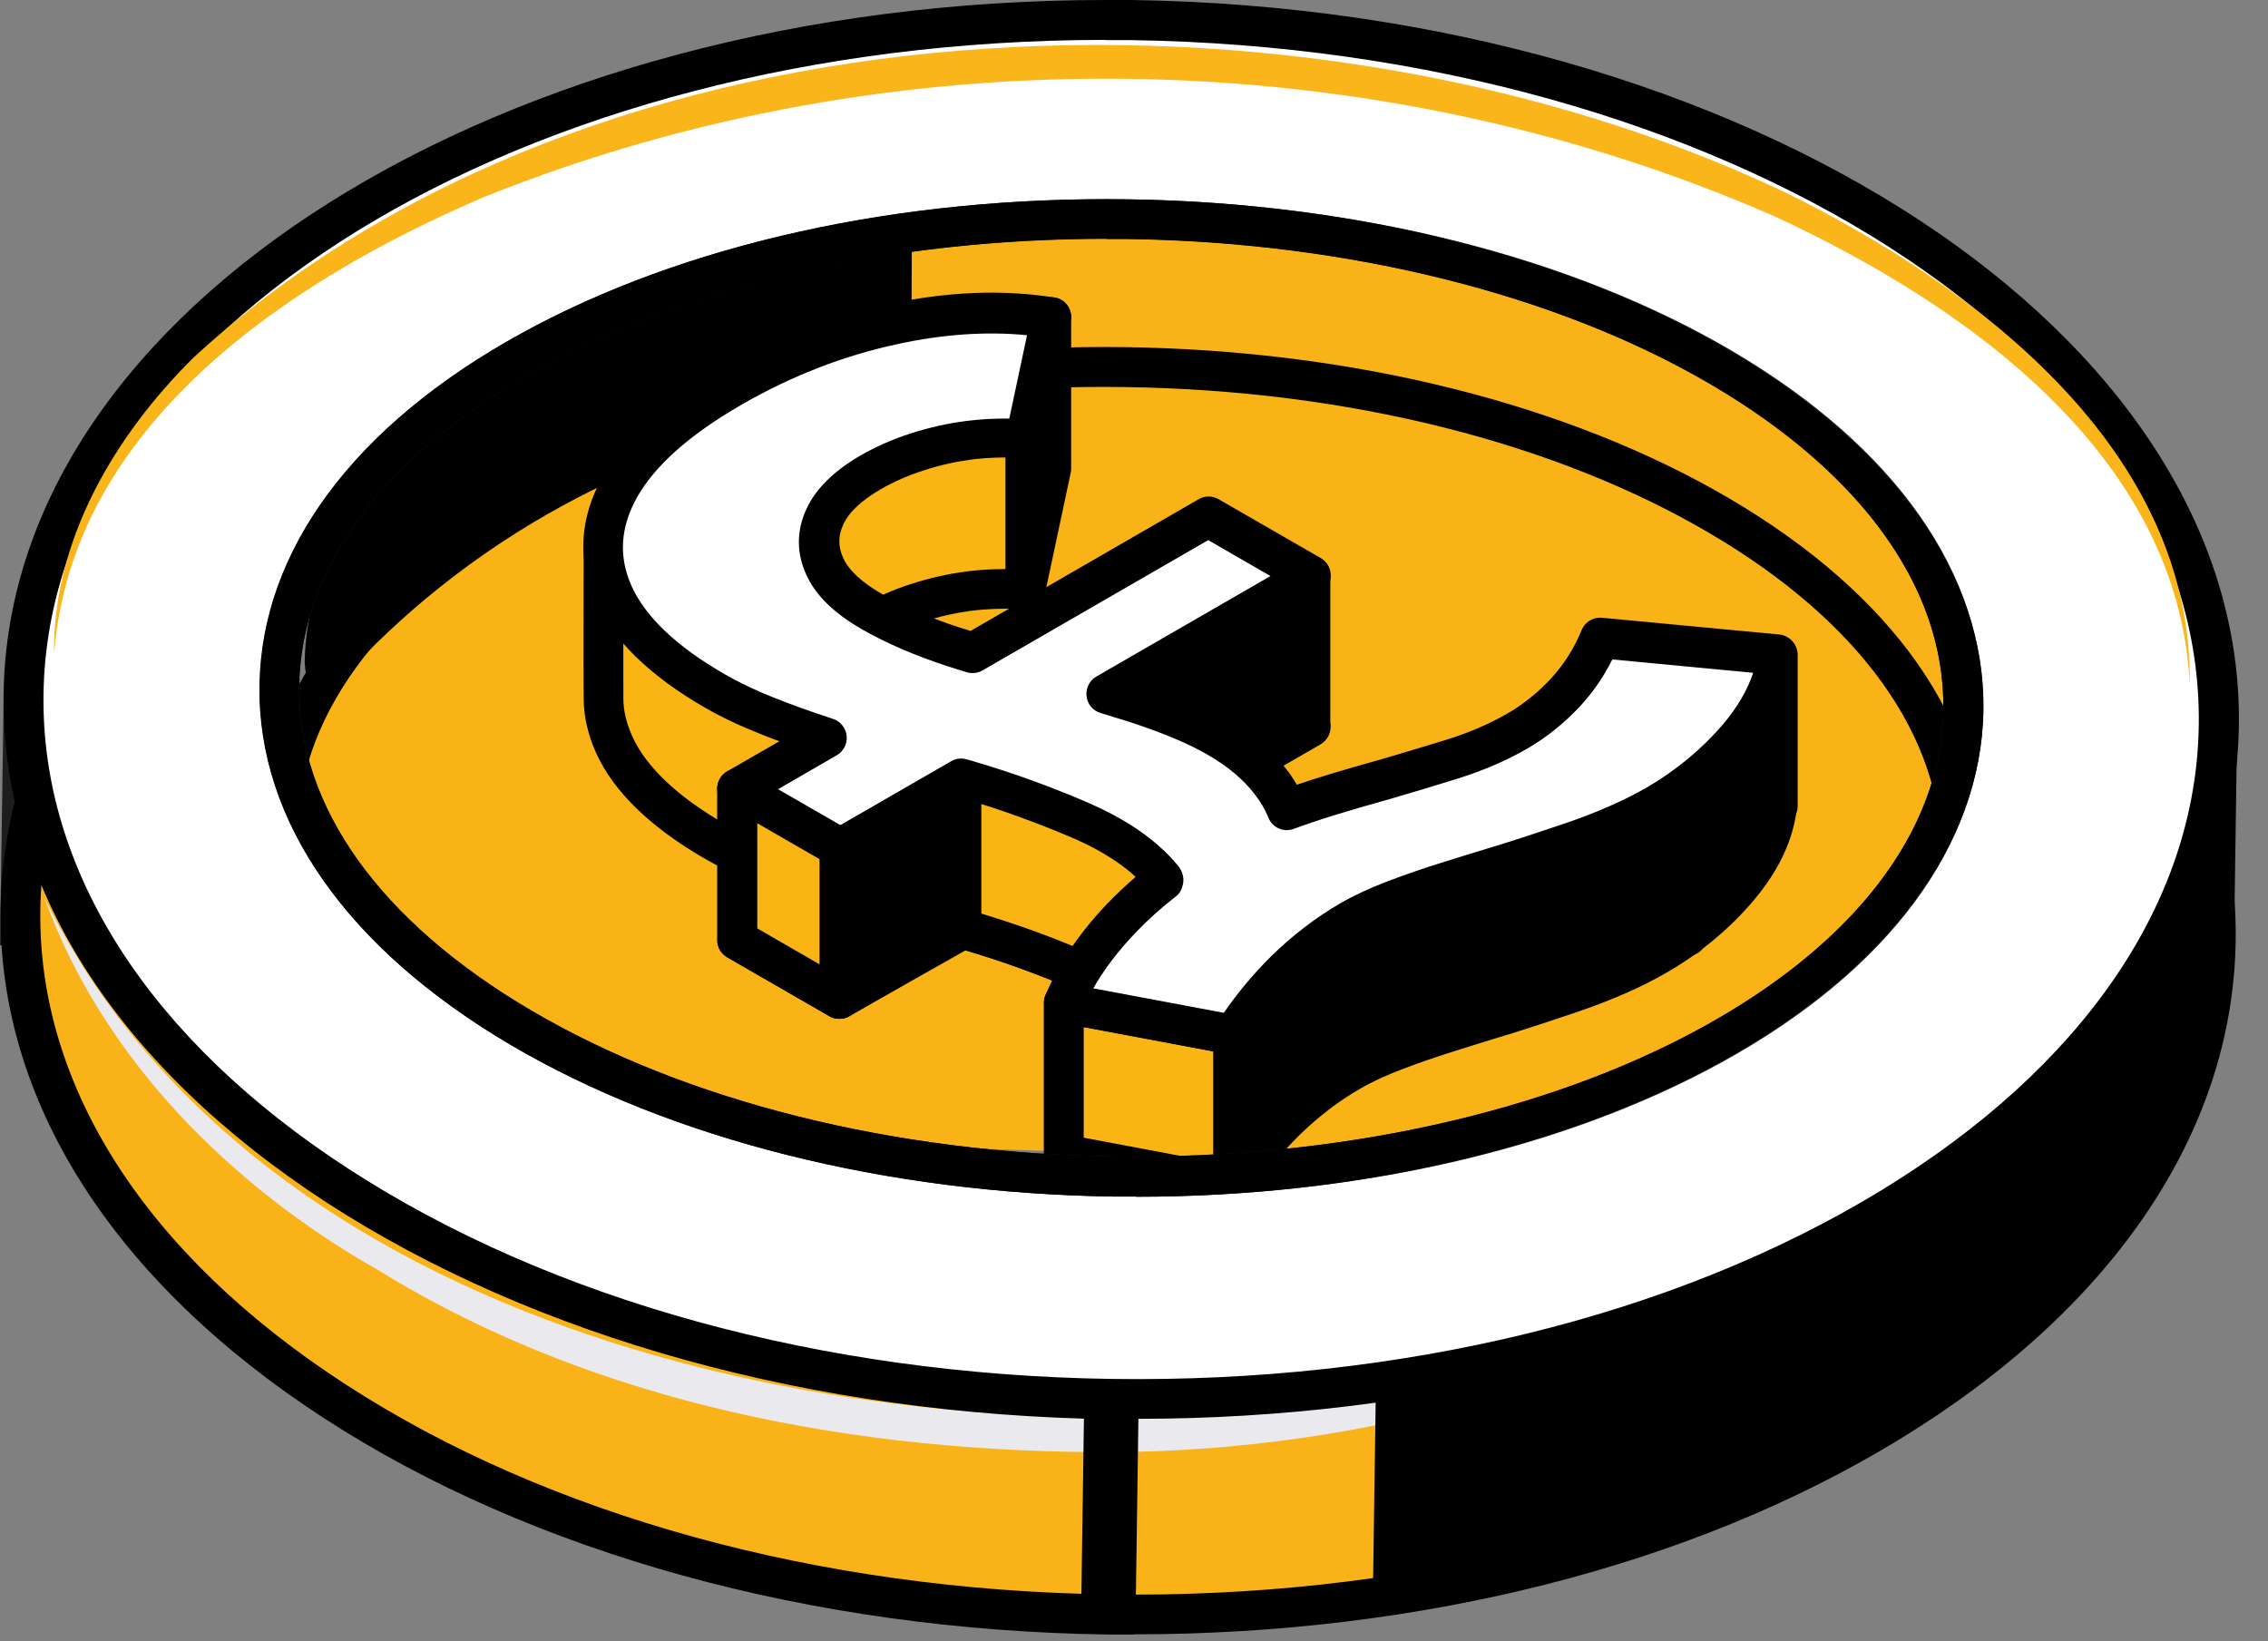
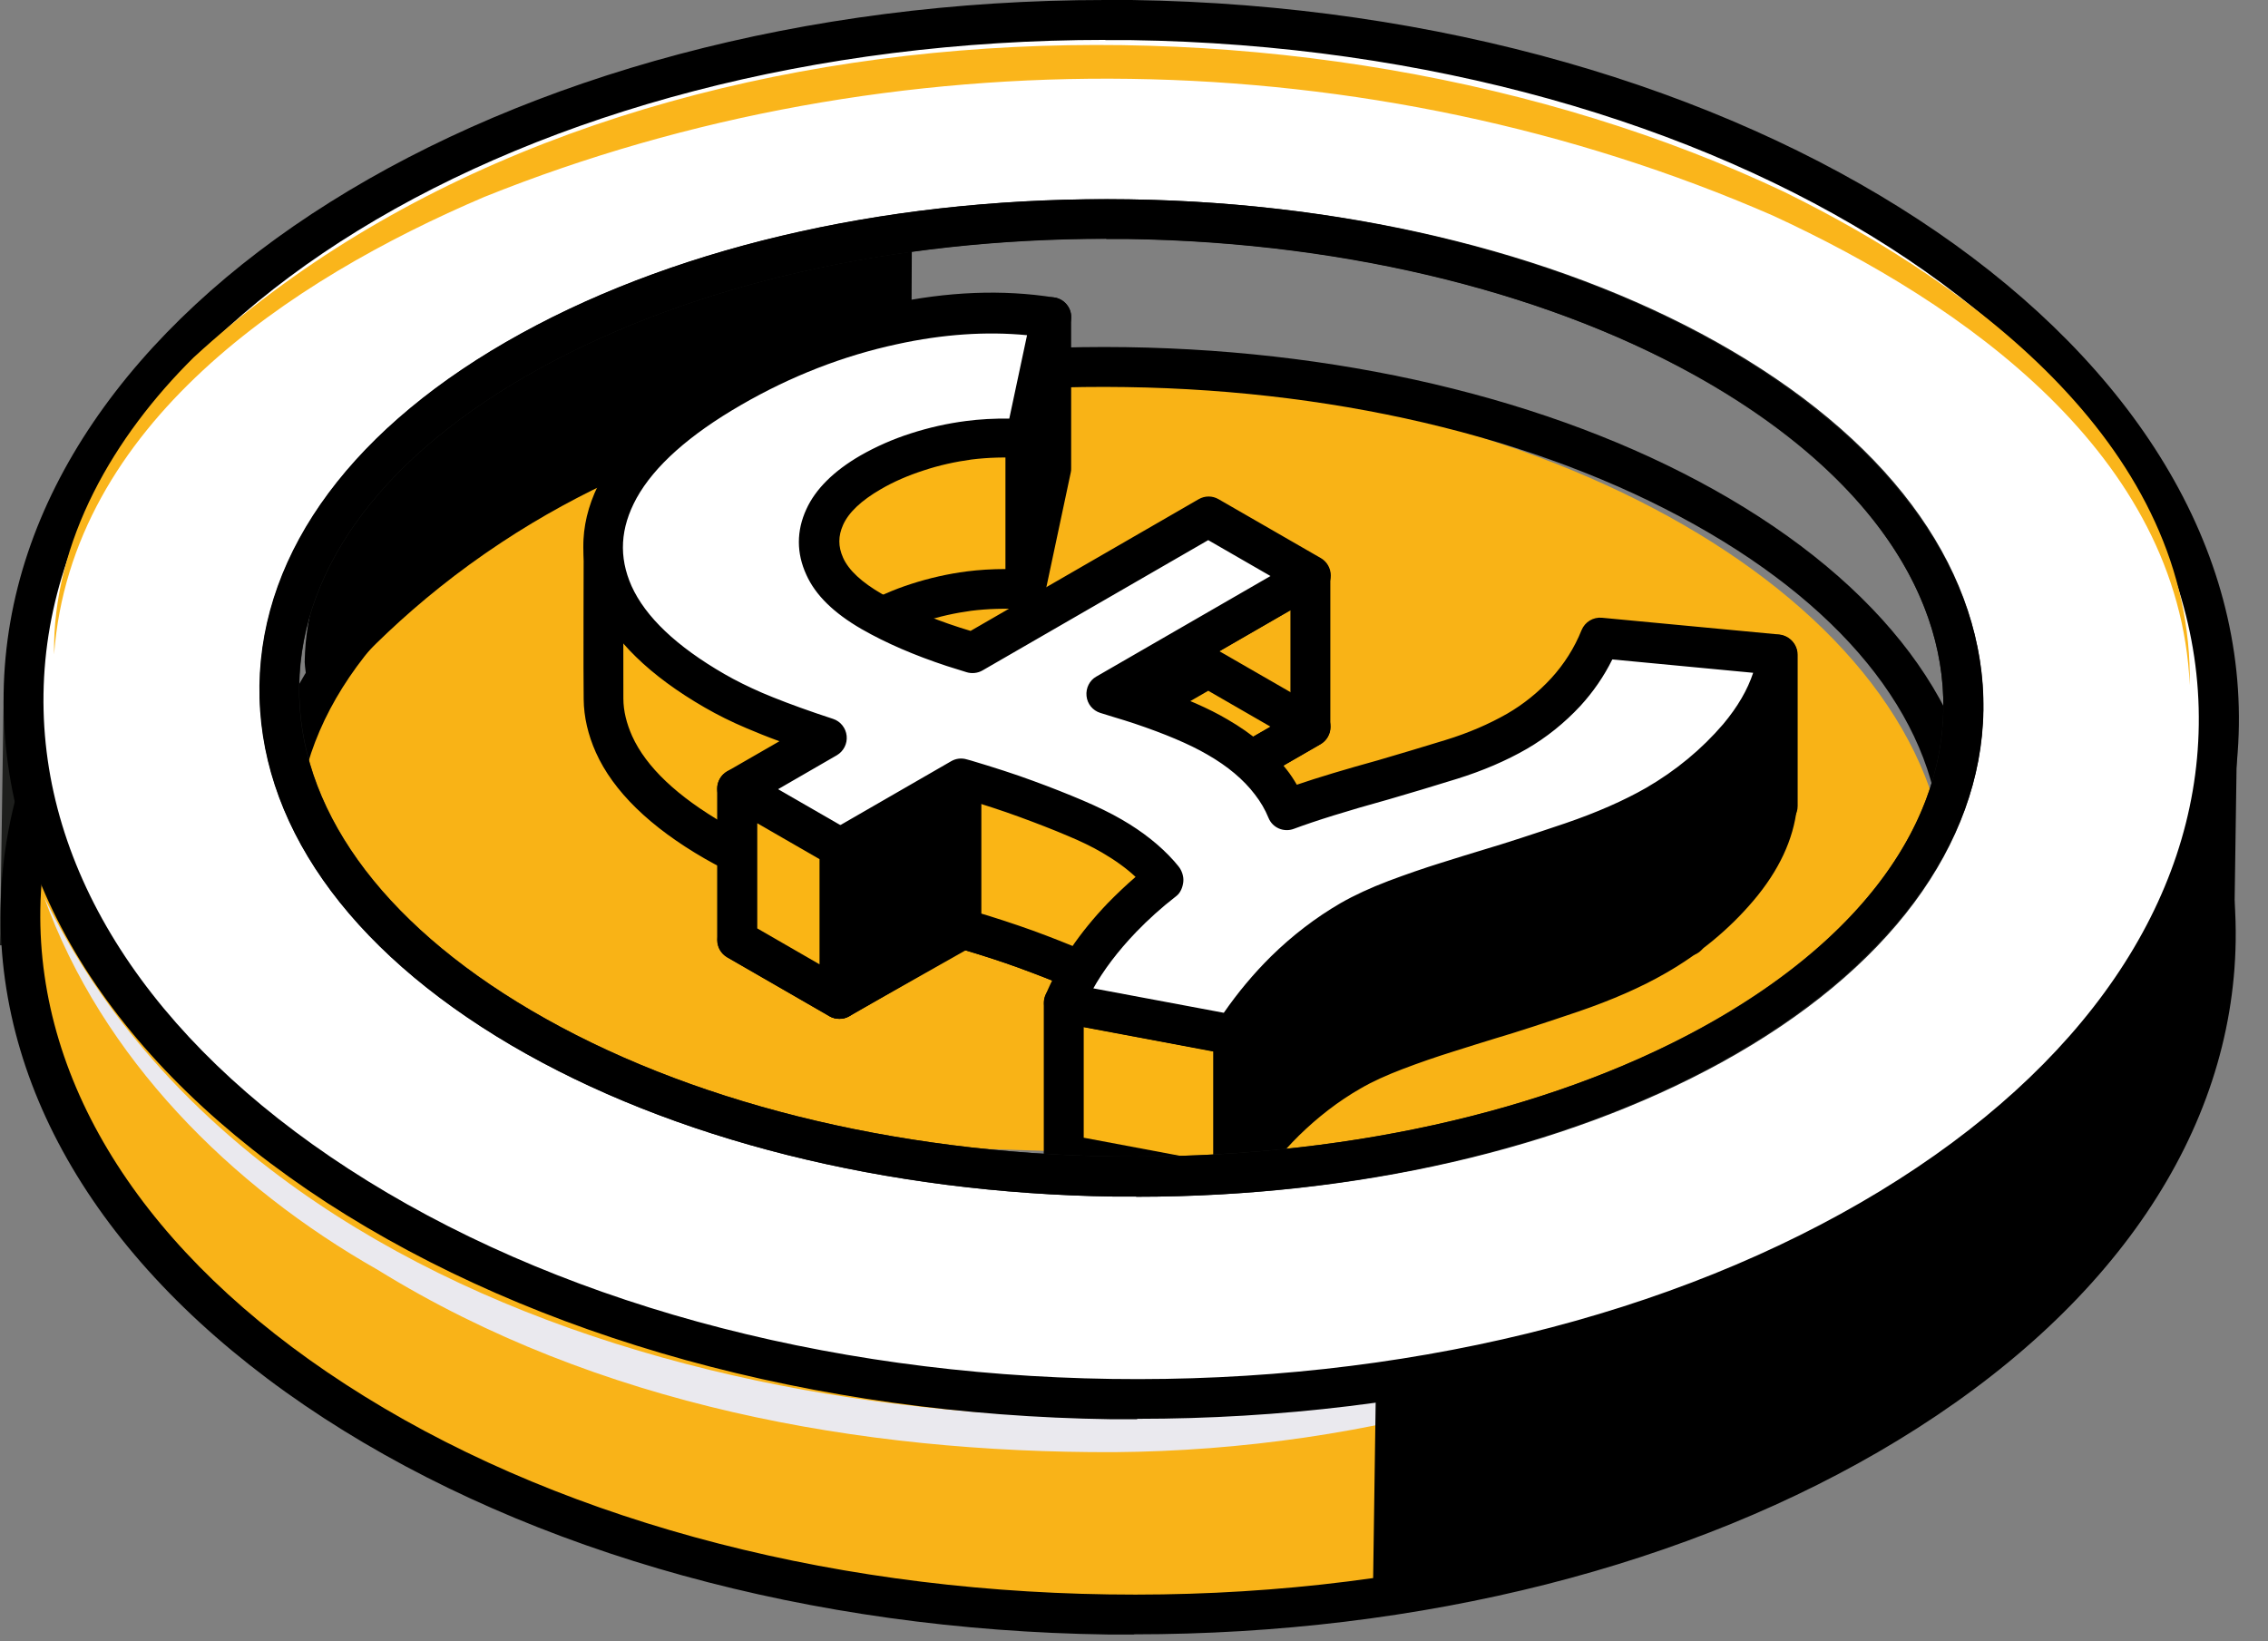
<svg xmlns="http://www.w3.org/2000/svg" width="76" height="55" viewBox="0 0 76 55" fill="none">
  <rect x="0" y="0" width="76" height="55" fill="#808080" stroke="none" />
  <path d="M0.124 23.235L0 31.679L1.337 31.699L1.461 23.255L0.124 23.235Z" fill="#1D1E1C" />
  <path d="M46.994 46.204C46.666 48.652 46.332 51.106 46.004 53.553C40.909 54.596 29.408 56.141 17.76 50.337C15.059 48.993 0.335 41.657 0.221 30.825C0.208 29.321 0.475 28.077 0.723 27.221C2.782 30.645 7.931 38.12 17.66 43.041C30.933 49.762 43.537 47.067 46.994 46.204Z" fill="#F9B318" />
  <path d="M38 54.776C37.706 54.776 37.418 54.776 37.124 54.776C27.174 54.636 17.847 52.062 10.859 47.528C3.778 42.928 -0.073 36.863 0.02 30.457C0.047 28.652 0.388 26.866 1.037 25.135L2.287 25.603C1.692 27.187 1.378 28.826 1.351 30.477C1.264 36.408 4.901 42.065 11.588 46.398C18.368 50.798 27.442 53.292 37.144 53.432C46.84 53.579 55.987 51.339 62.894 47.14C69.701 43.001 73.499 37.451 73.586 31.52C73.613 29.875 73.345 28.224 72.79 26.619L74.054 26.184C74.656 27.936 74.944 29.735 74.917 31.534C74.823 37.946 70.798 43.891 63.583 48.277C56.676 52.476 47.615 54.77 37.993 54.77L38 54.776Z" fill="black" />
  <path d="M1.472 30.05C8.88 45.242 30.405 49.187 45.703 46.893C51.267 46.064 56.623 44.092 61.577 41.43C54.49 46.178 45.884 48.598 37.339 48.665C28.8 48.692 20.007 47.094 12.665 42.56C7.73 39.759 3.417 35.459 1.472 30.05Z" fill="#EAE9EE" />
-   <path d="M65.79 24.132C65.757 25.356 65.456 26.492 65.456 26.492C65.242 27.261 64.934 28.01 64.54 28.739C61.149 22.079 50.438 17.111 37.673 16.924C34.751 16.884 31.929 17.098 29.274 17.526C29.381 17.506 29.482 17.486 29.589 17.472L29.722 8.245C30.177 8.165 30.699 8.078 31.274 7.997C31.274 7.997 34.456 7.556 37.806 7.69C39.685 7.763 57.318 8.439 63.256 16.85C64.814 19.057 65.843 22.193 65.797 24.132H65.79Z" fill="#F9B318" />
  <path d="M60.079 39.377C63.248 36.81 65.147 33.654 65.261 30.19C65.555 21.009 53.165 13.166 37.592 12.665C22.012 12.163 9.147 19.191 8.853 28.371C8.739 31.828 10.438 35.105 13.433 37.873" fill="#F9B316" />
  <path d="M30.557 7.903C30.551 9.736 30.537 11.568 30.531 13.406C27.629 13.687 22.212 14.61 16.81 18.174C13.841 20.133 11.761 22.3 10.384 24.018C10.417 24.192 10.464 24.439 10.477 24.433C10.518 24.433 10.203 22.366 10.21 22.186C10.31 15.299 18.883 9.602 30.564 7.897L30.557 7.903Z" fill="black" />
  <path d="M61.129 38.22L60.286 37.184C63.362 34.697 65.007 31.774 65.054 28.745C65.114 24.707 62.352 20.842 57.284 17.866C52.095 14.817 45.155 13.079 37.726 12.972C22.547 12.738 10.077 19.471 9.956 27.95C9.91 30.979 11.474 33.948 14.476 36.522L13.607 37.538C10.297 34.697 8.572 31.373 8.619 27.93C8.753 18.716 21.812 11.4 37.746 11.634C45.395 11.748 52.577 13.547 57.959 16.71C63.462 19.946 66.458 24.225 66.391 28.765C66.344 32.209 64.526 35.479 61.129 38.227V38.22Z" fill="black" />
  <path d="M43.236 35.9L39.625 37.07C39.826 36.669 39.852 36.221 39.699 35.746C39.552 35.271 39.264 34.797 38.856 34.322C38.442 33.854 37.907 33.426 37.258 33.051C36.91 32.851 36.496 32.643 36.014 32.443C35.54 32.242 34.991 32.028 34.383 31.801C33.768 31.574 33.106 31.36 32.39 31.152C31.675 30.945 30.919 30.724 30.117 30.49C28.893 30.129 27.897 29.815 27.148 29.554C26.399 29.294 25.777 29.059 25.289 28.846C24.801 28.638 24.353 28.418 23.952 28.183C22.22 27.187 21.097 26.097 20.568 24.927C20.341 24.419 20.221 23.917 20.214 23.409C20.201 22.741 20.214 18.261 20.214 18.261C20.869 17.077 22.661 19.076 24.513 18.006C26.245 17.01 27.924 15.312 29.802 14.904C31.681 14.496 32.705 14.416 34.356 14.677V19.745C33.681 19.705 33.045 19.718 32.457 19.799C31.869 19.879 31.294 20.006 30.725 20.186C30.164 20.367 29.642 20.594 29.167 20.868C28.392 21.316 27.877 21.818 27.629 22.366C27.382 22.914 27.375 23.463 27.629 24.018C27.877 24.566 28.405 25.074 29.207 25.536C29.983 25.984 30.892 26.378 31.936 26.719C32.972 27.06 33.982 27.368 34.958 27.642C36.061 27.963 37.144 28.297 38.208 28.651C39.271 29.006 40.133 29.374 40.782 29.748C41.531 30.183 42.126 30.684 42.567 31.259C43.008 31.828 43.283 32.49 43.396 33.232C43.51 33.974 43.45 34.863 43.229 35.893L43.236 35.9ZM28.124 33.473L24.701 31.5L40.488 22.386L43.911 24.359L28.124 33.473ZM55.492 32.042C54.717 32.49 53.774 32.904 52.671 33.279C51.567 33.653 50.651 33.954 49.929 34.168C49.501 34.302 49.013 34.449 48.465 34.623C47.916 34.797 47.348 34.99 46.773 35.211C46.198 35.432 45.697 35.659 45.269 35.907C44.466 36.368 43.737 36.929 43.069 37.592C42.407 38.254 41.825 38.969 41.324 39.751L35.647 38.688C36.048 37.705 36.696 36.742 37.599 35.8C38.502 34.857 39.592 34.021 40.869 33.279C41.618 32.844 42.36 32.49 43.089 32.215C43.818 31.941 44.907 31.6 46.358 31.199C47.061 30.998 47.816 30.771 48.632 30.517C49.448 30.263 50.177 29.949 50.832 29.574C51.434 29.227 51.975 28.792 52.47 28.264C52.958 27.735 53.339 27.134 53.614 26.452L59.551 27.013C59.451 27.936 59.016 28.852 58.254 29.762C57.492 30.664 56.569 31.427 55.492 32.048V32.042Z" fill="#FAB515" />
  <path d="M41.324 40.414C41.283 40.414 41.243 40.414 41.203 40.4L35.526 39.337C35.326 39.297 35.158 39.177 35.065 39.003C34.971 38.829 34.958 38.615 35.031 38.428C35.466 37.371 36.168 36.328 37.124 35.332C37.412 35.031 37.726 34.737 38.054 34.456C37.739 34.162 37.365 33.894 36.937 33.64C36.616 33.453 36.222 33.259 35.767 33.072C35.299 32.871 34.764 32.664 34.162 32.443C33.6 32.236 32.979 32.035 32.31 31.835L28.465 34.055C28.258 34.175 28.004 34.175 27.797 34.055L24.373 32.082C24.166 31.962 24.039 31.741 24.039 31.5C24.039 31.26 24.166 31.039 24.373 30.919L26.125 29.909C25.704 29.755 25.343 29.608 25.028 29.474C24.52 29.26 24.052 29.026 23.624 28.779C21.779 27.716 20.548 26.512 19.967 25.215C19.706 24.627 19.565 24.032 19.559 23.43C19.545 22.761 19.559 18.448 19.559 18.268C19.559 18.154 19.585 18.047 19.639 17.947C20.207 16.91 21.297 17.225 22.019 17.432C22.735 17.639 23.47 17.853 24.186 17.432C24.741 17.111 25.296 16.716 25.878 16.295C27.061 15.439 28.291 14.557 29.669 14.256C31.508 13.861 32.638 13.734 34.47 14.022C34.797 14.075 35.031 14.356 35.031 14.684V19.752C35.031 19.939 34.958 20.113 34.818 20.24C34.684 20.367 34.496 20.434 34.316 20.421C33.687 20.381 33.092 20.401 32.551 20.468C32.009 20.541 31.461 20.662 30.939 20.835C30.424 21.003 29.943 21.21 29.508 21.464C28.86 21.838 28.432 22.239 28.245 22.661C28.077 23.035 28.077 23.383 28.245 23.757C28.432 24.179 28.873 24.587 29.548 24.974C30.284 25.396 31.153 25.777 32.15 26.098C32.27 26.138 32.397 26.178 32.517 26.218L40.16 21.805C40.367 21.684 40.621 21.684 40.829 21.805L44.252 23.777C44.459 23.898 44.587 24.119 44.587 24.359C44.587 24.6 44.459 24.82 44.252 24.941L38.722 28.13C39.699 28.465 40.508 28.819 41.13 29.187C41.952 29.662 42.621 30.23 43.109 30.865C43.236 31.026 43.35 31.2 43.45 31.373C44.152 31.133 45.068 30.858 46.178 30.551C46.867 30.35 47.622 30.123 48.431 29.876C49.194 29.642 49.889 29.341 50.498 28.993C51.039 28.679 51.534 28.284 51.975 27.803C52.403 27.335 52.751 26.793 52.992 26.191C53.105 25.917 53.379 25.75 53.674 25.777L59.611 26.338C59.792 26.358 59.952 26.445 60.066 26.579C60.18 26.72 60.233 26.893 60.213 27.074C60.099 28.13 59.611 29.174 58.762 30.177C57.953 31.133 56.964 31.955 55.82 32.61C55.011 33.078 54.021 33.513 52.885 33.901C51.781 34.275 50.845 34.583 50.116 34.797C49.695 34.924 49.214 35.078 48.659 35.252C48.124 35.419 47.562 35.613 47 35.827C46.459 36.034 45.984 36.248 45.596 36.475C44.847 36.903 44.159 37.438 43.53 38.053C42.902 38.675 42.347 39.364 41.879 40.099C41.752 40.293 41.538 40.407 41.317 40.407L41.324 40.414ZM36.623 38.18L41.009 39.003C41.477 38.328 42.006 37.692 42.594 37.111C42.755 36.957 42.915 36.803 43.082 36.656L39.832 37.712C39.578 37.792 39.297 37.712 39.117 37.512C38.943 37.304 38.903 37.017 39.023 36.776C39.144 36.529 39.157 36.268 39.057 35.954C39.01 35.807 38.95 35.66 38.863 35.506C38.582 35.746 38.321 36.001 38.067 36.261C37.459 36.897 36.971 37.538 36.609 38.187L36.623 38.18ZM39.939 34.67C40.113 34.964 40.254 35.258 40.341 35.553C40.401 35.74 40.441 35.92 40.454 36.108L42.654 35.392C42.801 34.61 42.828 33.921 42.741 33.346C42.728 33.259 42.714 33.179 42.694 33.099C42.2 33.312 41.698 33.573 41.197 33.861C40.748 34.115 40.327 34.389 39.926 34.67H39.939ZM43.958 32.61C44.005 32.784 44.038 32.958 44.065 33.139C44.185 33.948 44.132 34.911 43.898 35.994C44.232 35.753 44.573 35.526 44.928 35.319C45.382 35.058 45.917 34.81 46.532 34.576C47.121 34.356 47.696 34.155 48.258 33.981C48.812 33.807 49.301 33.654 49.729 33.526C50.451 33.312 51.367 33.012 52.457 32.644C53.513 32.283 54.423 31.882 55.158 31.46C56.161 30.879 57.03 30.156 57.746 29.321C58.227 28.746 58.562 28.171 58.749 27.602L54.028 27.154C53.747 27.723 53.386 28.244 52.958 28.712C52.423 29.287 51.822 29.769 51.166 30.15C50.471 30.551 49.688 30.885 48.833 31.153C48.017 31.407 47.255 31.634 46.546 31.841C45.496 32.136 44.627 32.397 43.965 32.617L43.958 32.61ZM33.875 30.925C34.129 31.012 34.376 31.099 34.617 31.186C35.239 31.413 35.794 31.634 36.282 31.841C36.783 32.055 37.225 32.269 37.592 32.483C38.181 32.824 38.689 33.206 39.104 33.62C39.552 33.299 40.033 32.992 40.535 32.697C41.083 32.376 41.638 32.102 42.179 31.861C42.139 31.801 42.093 31.735 42.046 31.674C41.664 31.173 41.13 30.725 40.454 30.337C39.846 29.983 39.017 29.635 38 29.294C37.719 29.2 37.439 29.107 37.158 29.02L33.868 30.919L33.875 30.925ZM26.045 31.494L28.131 32.697L30.531 31.313C30.337 31.26 30.137 31.2 29.936 31.139C29.12 30.899 28.405 30.678 27.797 30.484L26.045 31.494ZM29.368 29.575C29.662 29.662 29.976 29.755 30.304 29.855C30.939 30.036 31.548 30.217 32.13 30.384L35.419 28.485C35.205 28.418 34.991 28.358 34.777 28.298C34.102 28.104 33.393 27.896 32.671 27.669L29.368 29.575ZM20.889 18.549C20.889 19.531 20.883 22.855 20.889 23.41C20.889 23.824 20.996 24.245 21.183 24.667C21.652 25.703 22.695 26.693 24.293 27.616C24.674 27.836 25.095 28.044 25.557 28.244C26.025 28.445 26.633 28.679 27.375 28.933C27.462 28.966 27.556 28.993 27.649 29.026L30.986 27.101C30.21 26.806 29.508 26.485 28.893 26.124C27.957 25.583 27.349 24.988 27.041 24.306C26.707 23.577 26.707 22.835 27.041 22.106C27.349 21.43 27.964 20.822 28.853 20.307C29.368 20.013 29.936 19.759 30.545 19.565C31.146 19.371 31.768 19.231 32.39 19.15C32.805 19.097 33.233 19.07 33.708 19.07V15.279C32.524 15.138 31.608 15.225 29.963 15.58C28.853 15.82 27.743 16.623 26.666 17.392C26.078 17.813 25.476 18.248 24.861 18.602C23.651 19.297 22.494 18.963 21.652 18.722C21.411 18.655 21.063 18.555 20.896 18.555L20.889 18.549ZM34.256 26.753C34.557 26.84 34.858 26.927 35.145 27.007C35.767 27.188 36.389 27.375 37.004 27.569L42.574 24.352L40.488 23.149L34.249 26.746L34.256 26.753Z" fill="black" />
  <path d="M59.551 21.938V27.006L56.508 31.366L47.796 34.676L43.918 36.134L41.323 39.745V34.676L44.172 29.761L50.437 27.354L59.551 21.938Z" fill="black" />
  <path d="M41.323 40.413C41.256 40.413 41.182 40.4 41.116 40.38C40.842 40.293 40.654 40.032 40.654 39.745V34.676C40.654 34.556 40.688 34.442 40.748 34.342L43.603 29.427C43.677 29.294 43.797 29.193 43.944 29.14L50.156 26.753L59.223 21.363C59.43 21.243 59.684 21.236 59.898 21.363C60.106 21.484 60.239 21.704 60.239 21.945V27.014C60.239 27.147 60.199 27.281 60.119 27.395L57.077 31.761C57.003 31.875 56.889 31.955 56.762 32.002L44.352 36.696L41.878 40.139C41.751 40.32 41.544 40.42 41.336 40.42L41.323 40.413ZM41.992 34.857V37.665L43.376 35.74C43.456 35.633 43.563 35.552 43.683 35.506L56.087 30.812L58.889 26.786V23.109L50.785 27.923C50.785 27.923 50.718 27.956 50.684 27.97L44.639 30.297L41.998 34.85L41.992 34.857Z" fill="black" />
  <path d="M35.647 33.613L41.323 34.676V39.745L35.647 38.681V33.613Z" fill="#FAB515" />
  <path d="M41.323 40.413C41.283 40.413 41.243 40.413 41.203 40.4L35.526 39.337C35.212 39.277 34.977 39.003 34.977 38.682V33.613C34.977 33.413 35.065 33.225 35.218 33.098C35.372 32.971 35.573 32.918 35.767 32.958L41.444 34.021C41.758 34.081 41.992 34.355 41.992 34.676V39.745C41.992 39.945 41.905 40.133 41.751 40.26C41.631 40.36 41.477 40.413 41.323 40.413ZM36.315 38.127L40.654 38.943V35.238L36.315 34.422V38.127Z" fill="black" />
-   <path d="M43.917 24.359V19.291L37.07 23.242V28.297L43.917 24.359Z" fill="black" />
  <path d="M37.07 28.966C36.956 28.966 36.836 28.939 36.736 28.879C36.528 28.759 36.401 28.538 36.401 28.297V23.242C36.401 23.001 36.528 22.781 36.736 22.66L43.576 18.709C43.783 18.588 44.038 18.588 44.245 18.709C44.452 18.829 44.579 19.05 44.579 19.29V24.359C44.579 24.599 44.452 24.82 44.245 24.941L37.404 28.879C37.304 28.939 37.184 28.966 37.07 28.966ZM37.739 23.63V27.14L43.242 23.971V20.447L37.739 23.623V23.63Z" fill="black" />
  <path d="M37.867 33.693C37.626 33.379 37.412 33.145 37.265 33.058C36.917 32.858 36.503 32.65 36.021 32.45C35.546 32.249 34.998 32.035 34.39 31.808C33.774 31.58 33.112 31.366 32.397 31.159C31.681 30.952 30.926 30.731 30.124 30.497C28.9 30.136 30.906 25.556 31.949 25.897C32.985 26.238 33.995 26.037 34.971 26.311C36.075 26.632 37.158 27.782 38.221 28.13C39.284 28.485 42.146 30.698 42.581 31.266C43.022 31.834 38.676 34.763 37.867 33.693Z" fill="#FAB515" />
  <path d="M38.455 34.596C37.853 34.596 37.512 34.335 37.332 34.101C37.044 33.72 36.924 33.64 36.917 33.633C36.603 33.453 36.209 33.259 35.754 33.065C35.286 32.864 34.751 32.657 34.149 32.436C33.561 32.222 32.899 32.008 32.197 31.801C31.481 31.594 30.726 31.373 29.923 31.139C29.676 31.066 29.255 30.852 29.107 30.216C28.82 28.973 29.856 26.552 30.846 25.649C31.387 25.155 31.849 25.161 32.143 25.262C32.611 25.415 33.093 25.442 33.601 25.462C34.096 25.489 34.61 25.516 35.145 25.663C35.827 25.857 36.443 26.285 37.044 26.693C37.539 27.034 38.007 27.348 38.428 27.495C39.645 27.903 42.608 30.21 43.109 30.858C43.296 31.106 43.33 31.427 43.196 31.748C42.781 32.751 40.207 34.389 38.756 34.576C38.649 34.589 38.542 34.596 38.449 34.596H38.455ZM38.368 33.259C38.957 33.433 41.177 32.156 41.819 31.44C41.043 30.718 38.816 29.04 38.007 28.772C37.405 28.572 36.837 28.184 36.289 27.809C35.774 27.462 35.246 27.094 34.778 26.96C34.396 26.853 33.975 26.833 33.534 26.806C33.019 26.779 32.437 26.753 31.835 26.572C31.628 26.713 31.147 27.308 30.746 28.311C30.411 29.146 30.371 29.695 30.404 29.895C31.167 30.116 31.889 30.323 32.578 30.524C33.306 30.738 33.995 30.965 34.61 31.186C35.232 31.413 35.787 31.634 36.275 31.841C36.777 32.055 37.218 32.269 37.586 32.483C37.726 32.563 37.954 32.731 38.362 33.259H38.368Z" fill="black" />
-   <path d="M34.369 14.69V19.752L35.232 15.7V10.631L34.369 14.69Z" fill="black" />
  <path d="M34.37 20.421C34.37 20.421 34.323 20.421 34.296 20.421C33.955 20.387 33.694 20.1 33.694 19.759V14.69C33.694 14.643 33.694 14.597 33.708 14.55L34.57 10.491C34.644 10.157 34.958 9.929 35.292 9.963C35.633 9.996 35.894 10.284 35.894 10.625V15.693C35.894 15.74 35.894 15.787 35.881 15.834L35.018 19.892C34.951 20.207 34.677 20.421 34.363 20.421H34.37Z" fill="black" />
  <path d="M32.216 26.044V31.159L28.124 33.472L28.124 28.404L32.216 26.044Z" fill="black" />
  <path d="M28.124 34.141C28.01 34.141 27.89 34.108 27.789 34.048C27.582 33.928 27.455 33.707 27.455 33.473L27.455 28.404C27.455 28.164 27.582 27.943 27.789 27.823L31.882 25.462C32.089 25.342 32.343 25.342 32.55 25.462C32.758 25.583 32.885 25.803 32.885 26.044V31.159C32.885 31.4 32.758 31.621 32.544 31.741L28.451 34.054C28.351 34.115 28.237 34.141 28.124 34.141ZM28.792 28.792L28.792 32.329L31.547 30.771V27.201L28.792 28.792Z" fill="black" />
  <path d="M53.614 21.377C53.34 22.059 52.958 22.661 52.47 23.189C51.982 23.717 51.434 24.152 50.832 24.499C50.177 24.874 49.448 25.188 48.632 25.442C47.816 25.696 47.061 25.924 46.359 26.124C44.921 26.525 43.844 26.86 43.122 27.134C42.982 26.8 42.808 26.492 42.581 26.204C42.139 25.636 41.544 25.128 40.795 24.693C40.147 24.319 39.284 23.951 38.221 23.597C37.847 23.47 37.452 23.363 37.071 23.242L43.918 19.291L40.495 17.318L32.598 21.878C32.377 21.811 32.163 21.744 31.942 21.671C30.899 21.33 29.997 20.935 29.214 20.487C28.412 20.026 27.884 19.518 27.636 18.97C27.382 18.421 27.382 17.873 27.636 17.318C27.89 16.77 28.398 16.268 29.174 15.82C29.649 15.546 30.171 15.319 30.732 15.138C31.294 14.958 31.869 14.824 32.464 14.75C33.052 14.67 33.688 14.65 34.363 14.697L35.225 10.638C33.574 10.377 31.802 10.451 29.923 10.852C28.044 11.26 26.239 11.962 24.507 12.958C22.655 14.028 21.398 15.158 20.749 16.342C20.101 17.525 20.034 18.709 20.562 19.879C21.09 21.049 22.213 22.139 23.945 23.135C24.346 23.369 24.788 23.59 25.283 23.797C25.771 24.005 26.392 24.245 27.141 24.506C27.315 24.566 27.509 24.633 27.71 24.7L24.694 26.439L28.118 28.411L32.21 26.051C32.27 26.071 32.33 26.084 32.384 26.104C33.099 26.311 33.761 26.532 34.376 26.753C34.992 26.98 35.533 27.187 36.008 27.395C36.483 27.595 36.897 27.803 37.252 28.003C37.9 28.378 38.435 28.806 38.85 29.274C38.91 29.34 38.957 29.401 39.01 29.468C38.495 29.869 38.02 30.29 37.593 30.738C36.69 31.681 36.041 32.644 35.64 33.627L41.317 34.69C41.819 33.907 42.4 33.192 43.062 32.53C43.731 31.875 44.46 31.313 45.262 30.845C45.69 30.598 46.191 30.37 46.767 30.15C47.342 29.936 47.91 29.735 48.458 29.561C49.007 29.387 49.501 29.233 49.923 29.107C50.651 28.892 51.568 28.592 52.664 28.217C53.767 27.843 54.704 27.428 55.486 26.98C56.562 26.358 57.485 25.596 58.248 24.693C59.01 23.791 59.444 22.875 59.545 21.945L53.607 21.383L53.614 21.377Z" fill="white" />
  <path d="M41.323 35.345C41.283 35.345 41.243 35.345 41.203 35.332L35.526 34.269C35.325 34.229 35.158 34.108 35.065 33.934C34.971 33.761 34.958 33.547 35.031 33.359C35.466 32.303 36.168 31.26 37.124 30.263C37.412 29.969 37.719 29.675 38.053 29.387C37.739 29.093 37.365 28.826 36.93 28.572C36.609 28.384 36.215 28.191 35.76 28.003C35.292 27.803 34.757 27.596 34.155 27.375C33.593 27.168 32.972 26.967 32.303 26.766L28.458 28.986C28.251 29.107 27.997 29.107 27.79 28.986L24.366 27.014C24.159 26.893 24.032 26.673 24.032 26.432C24.032 26.191 24.159 25.971 24.366 25.85L26.118 24.841C25.697 24.687 25.336 24.54 25.021 24.406C24.513 24.192 24.045 23.958 23.617 23.711C21.772 22.647 20.541 21.444 19.96 20.147C19.344 18.776 19.418 17.385 20.174 16.014C20.882 14.724 22.233 13.5 24.186 12.37C25.964 11.34 27.85 10.612 29.789 10.19C31.741 9.769 33.607 9.695 35.332 9.97C35.513 9.996 35.673 10.097 35.78 10.251C35.887 10.404 35.92 10.591 35.88 10.765L35.018 14.824C34.951 15.145 34.65 15.372 34.322 15.352C33.694 15.312 33.099 15.332 32.557 15.399C32.016 15.473 31.467 15.593 30.946 15.767C30.431 15.934 29.949 16.141 29.515 16.395C28.866 16.77 28.438 17.171 28.251 17.592C28.084 17.967 28.084 18.314 28.251 18.689C28.438 19.11 28.88 19.518 29.555 19.906C30.29 20.327 31.16 20.708 32.156 21.029L32.524 21.143L40.166 16.73C40.374 16.609 40.628 16.609 40.835 16.73L44.259 18.702C44.466 18.823 44.593 19.043 44.593 19.284C44.593 19.525 44.466 19.745 44.259 19.866L38.729 23.055C39.705 23.39 40.514 23.744 41.136 24.112C41.959 24.587 42.627 25.155 43.115 25.79C43.242 25.951 43.356 26.125 43.456 26.298C44.158 26.058 45.074 25.783 46.184 25.476C46.873 25.275 47.629 25.048 48.438 24.8C49.2 24.567 49.895 24.266 50.504 23.918C51.045 23.604 51.54 23.209 51.982 22.728C52.41 22.26 52.757 21.718 52.998 21.116C53.112 20.842 53.386 20.675 53.68 20.702L59.618 21.263C59.798 21.283 59.959 21.37 60.072 21.504C60.186 21.644 60.24 21.818 60.219 21.999C60.106 23.055 59.618 24.098 58.769 25.101C57.959 26.058 56.97 26.88 55.826 27.535C55.017 28.003 54.028 28.438 52.891 28.826C51.788 29.2 50.852 29.508 50.123 29.722C49.702 29.849 49.22 30.003 48.665 30.177C48.13 30.344 47.569 30.538 47.007 30.752C46.465 30.959 45.99 31.173 45.603 31.4C44.854 31.828 44.165 32.363 43.536 32.978C42.908 33.6 42.353 34.289 41.885 35.024C41.758 35.218 41.544 35.332 41.323 35.332V35.345ZM36.623 33.119L41.009 33.941C41.477 33.266 42.005 32.63 42.594 32.049C43.303 31.353 44.085 30.752 44.927 30.263C45.382 30.003 45.917 29.755 46.532 29.521C47.12 29.301 47.696 29.1 48.257 28.926C48.812 28.752 49.3 28.599 49.728 28.471C50.45 28.258 51.367 27.957 52.456 27.589C53.513 27.228 54.422 26.826 55.158 26.405C56.161 25.824 57.03 25.101 57.745 24.266C58.227 23.691 58.561 23.116 58.748 22.547L54.028 22.099C53.747 22.668 53.386 23.189 52.958 23.657C52.423 24.232 51.821 24.714 51.166 25.095C50.471 25.496 49.688 25.83 48.832 26.098C48.017 26.352 47.254 26.579 46.545 26.786C45.141 27.174 44.071 27.509 43.356 27.776C43.022 27.903 42.641 27.743 42.507 27.408C42.393 27.127 42.239 26.867 42.052 26.626C41.671 26.124 41.136 25.676 40.461 25.289C39.852 24.934 39.023 24.587 38.007 24.245C37.793 24.172 37.565 24.105 37.345 24.038L36.87 23.891C36.616 23.811 36.435 23.59 36.409 23.323C36.382 23.062 36.509 22.801 36.736 22.674L42.574 19.304L40.487 18.101L32.925 22.467C32.764 22.561 32.564 22.581 32.39 22.527L31.728 22.32C30.651 21.965 29.689 21.551 28.873 21.083C27.937 20.541 27.328 19.946 27.021 19.264C26.686 18.535 26.686 17.793 27.021 17.064C27.328 16.389 27.943 15.78 28.833 15.265C29.348 14.971 29.916 14.717 30.524 14.523C31.126 14.329 31.748 14.189 32.37 14.109C32.825 14.049 33.313 14.022 33.821 14.028L34.416 11.233C33.052 11.1 31.588 11.2 30.063 11.534C28.258 11.922 26.506 12.604 24.841 13.567C23.102 14.57 21.925 15.62 21.33 16.696C20.782 17.699 20.729 18.662 21.163 19.639C21.631 20.675 22.674 21.665 24.272 22.587C24.654 22.808 25.075 23.015 25.536 23.216C26.004 23.416 26.613 23.65 27.355 23.904C27.529 23.965 27.716 24.025 27.917 24.092C28.164 24.172 28.345 24.399 28.371 24.66C28.398 24.921 28.271 25.175 28.044 25.309L26.031 26.472L28.117 27.676L31.875 25.509C32.036 25.416 32.223 25.396 32.397 25.449L32.544 25.489C33.306 25.717 33.995 25.937 34.61 26.165C35.232 26.392 35.787 26.613 36.275 26.82C36.776 27.034 37.218 27.248 37.585 27.462C38.294 27.87 38.889 28.344 39.351 28.866C39.398 28.919 39.444 28.98 39.491 29.033C39.605 29.174 39.672 29.374 39.652 29.555C39.632 29.735 39.558 29.922 39.418 30.029C38.916 30.417 38.468 30.825 38.074 31.233C37.465 31.868 36.977 32.51 36.616 33.159L36.623 33.119Z" fill="black" />
  <path d="M24.707 31.493L24.707 26.432L28.124 28.404L28.124 33.473L24.707 31.493Z" fill="#FAB515" />
  <path d="M28.124 34.142C28.011 34.142 27.89 34.115 27.79 34.055L24.367 32.082C24.159 31.962 24.032 31.741 24.032 31.5V26.432C24.032 26.191 24.159 25.971 24.367 25.85C24.574 25.73 24.828 25.73 25.035 25.85L28.459 27.823C28.666 27.943 28.793 28.164 28.793 28.404V33.473C28.793 33.714 28.666 33.934 28.459 34.055C28.358 34.115 28.238 34.142 28.124 34.142ZM25.376 31.113L27.462 32.316V28.792L25.376 27.589V31.113Z" fill="black" />
-   <path d="M74.255 31.527C74.101 42.366 62.072 51.3 46.004 53.553L46.151 43.329C51.554 42.567 56.502 41.056 60.694 38.976C60.694 38.976 60.694 38.97 60.701 38.97C66.953 35.854 71.52 31.467 73.426 26.405C73.994 28.057 74.281 29.776 74.255 31.527Z" fill="black" />
+   <path d="M74.255 31.527C74.101 42.366 62.072 51.3 46.004 53.553L46.151 43.329C51.554 42.567 56.502 41.056 60.694 38.976C60.694 38.976 60.694 38.97 60.701 38.97C73.994 28.057 74.281 29.776 74.255 31.527Z" fill="black" />
  <path d="M37.907 0.675C17.593 0.381 0.977 10.485 0.79 23.249C0.602 36.007 16.931 46.592 37.238 46.886C57.552 47.181 74.168 37.07 74.356 24.312C74.543 11.554 58.214 0.97 37.907 0.675ZM37.345 39.424C21.759 39.197 9.235 31.835 9.362 22.968C9.489 14.109 22.227 7.115 37.807 7.335C53.393 7.563 65.917 14.925 65.79 23.777C65.663 32.644 52.925 39.638 37.345 39.417V39.424Z" fill="white" />
  <path d="M38.107 47.562C37.813 47.562 37.526 47.562 37.231 47.562C27.282 47.421 17.954 44.84 10.966 40.313C3.879 35.706 0.027 29.648 0.121 23.242C0.308 10.317 16.797 -6.10352e-05 37.051 -6.10352e-05C37.338 -6.10352e-05 37.626 -6.10352e-05 37.913 -6.10352e-05C58.562 0.301 75.211 11.207 75.024 24.312C74.93 30.725 70.905 36.669 63.697 41.056C56.79 45.255 47.729 47.548 38.107 47.548V47.562ZM37.044 1.337C17.519 1.337 1.639 11.066 1.458 23.256C1.371 29.187 5.009 34.844 11.689 39.177C18.469 43.577 27.543 46.071 37.245 46.211C46.94 46.351 56.088 44.118 62.995 39.919C69.802 35.78 73.6 30.23 73.68 24.299C73.861 11.929 57.806 1.631 37.887 1.344C37.606 1.344 37.318 1.344 37.038 1.344L37.044 1.337Z" fill="black" />
  <path d="M38.08 40.1C37.833 40.1 37.586 40.1 37.338 40.1C29.689 39.993 22.514 38.187 17.131 35.025C11.628 31.788 8.639 27.515 8.706 22.975C8.773 18.442 11.889 14.249 17.479 11.173C22.949 8.164 30.177 6.573 37.826 6.68C45.476 6.794 52.651 8.592 58.033 11.755C63.536 14.992 66.525 19.264 66.458 23.804C66.391 28.338 63.275 32.53 57.685 35.606C52.39 38.515 45.456 40.106 38.08 40.106V40.1ZM37.077 7.997C29.923 7.997 23.216 9.529 18.114 12.33C12.959 15.165 10.09 18.943 10.03 22.982C9.97 27.021 12.732 30.879 17.8 33.861C22.989 36.91 29.929 38.649 37.352 38.756C44.787 38.849 51.768 37.325 57.037 34.429C62.192 31.594 65.061 27.816 65.121 23.778C65.181 19.739 62.42 15.881 57.351 12.899C52.162 9.849 45.222 8.111 37.8 8.004C37.559 8.004 37.318 8.004 37.077 8.004V7.997Z" fill="#1D1E1C" />
  <path d="M38.067 40.039C37.826 40.039 37.579 40.039 37.338 40.039C29.695 39.932 22.527 38.127 17.151 34.971C11.668 31.748 8.686 27.488 8.753 22.968C8.82 18.455 11.922 14.282 17.499 11.22C22.962 8.218 30.19 6.62 37.82 6.733C53.714 6.961 66.539 14.617 66.405 23.797C66.271 32.838 53.633 40.039 38.067 40.039ZM37.078 7.944C29.916 7.944 23.196 9.475 18.087 12.283C12.912 15.125 10.03 18.923 9.977 22.982C9.917 27.04 12.691 30.925 17.78 33.914C22.975 36.97 29.93 38.709 37.365 38.816C52.584 39.023 65.074 32.289 65.195 23.777C65.315 15.272 53.032 8.171 37.806 7.95C37.566 7.95 37.318 7.95 37.078 7.95V7.944Z" fill="#1D1E1C" />
-   <path d="M36.332 46.871L36.228 54.085L38.054 54.111L38.157 46.897L36.332 46.871Z" fill="black" />
  <path d="M73.378 22.962C73.024 15.239 65.829 10.184 59.403 7.222C45.903 1.337 29.902 1.103 16.228 6.6C9.722 9.375 2.387 14.222 1.812 21.932C1.752 18.121 3.838 14.604 6.486 11.982C19.979 -0.441 43.717 -1.177 59.778 6.426C66.224 9.589 73.505 15.065 73.378 22.962Z" fill="#FAB51B" />
  <path d="M38.067 40.1C37.826 40.1 37.579 40.1 37.338 40.1C29.688 39.986 22.507 38.187 17.124 35.025C11.621 31.788 8.626 27.509 8.693 22.969C8.759 18.435 11.875 14.243 17.465 11.173C22.935 8.164 30.17 6.566 37.819 6.68C53.747 6.907 66.598 14.59 66.465 23.804C66.331 32.878 53.66 40.106 38.067 40.106V40.1ZM37.07 8.004C29.916 8.004 23.209 9.535 18.107 12.337C12.952 15.165 10.083 18.95 10.023 22.982C9.963 27.021 12.725 30.886 17.793 33.861C22.982 36.91 29.922 38.649 37.351 38.756C52.516 38.963 65 32.256 65.121 23.778C65.241 15.306 52.984 8.231 37.792 8.011C37.552 8.011 37.304 8.011 37.064 8.011L37.07 8.004Z" fill="black" />
  <path d="M73.763 23.373L73.63 32.586L74.847 32.604L74.98 23.391L73.763 23.373Z" fill="black" />
</svg>